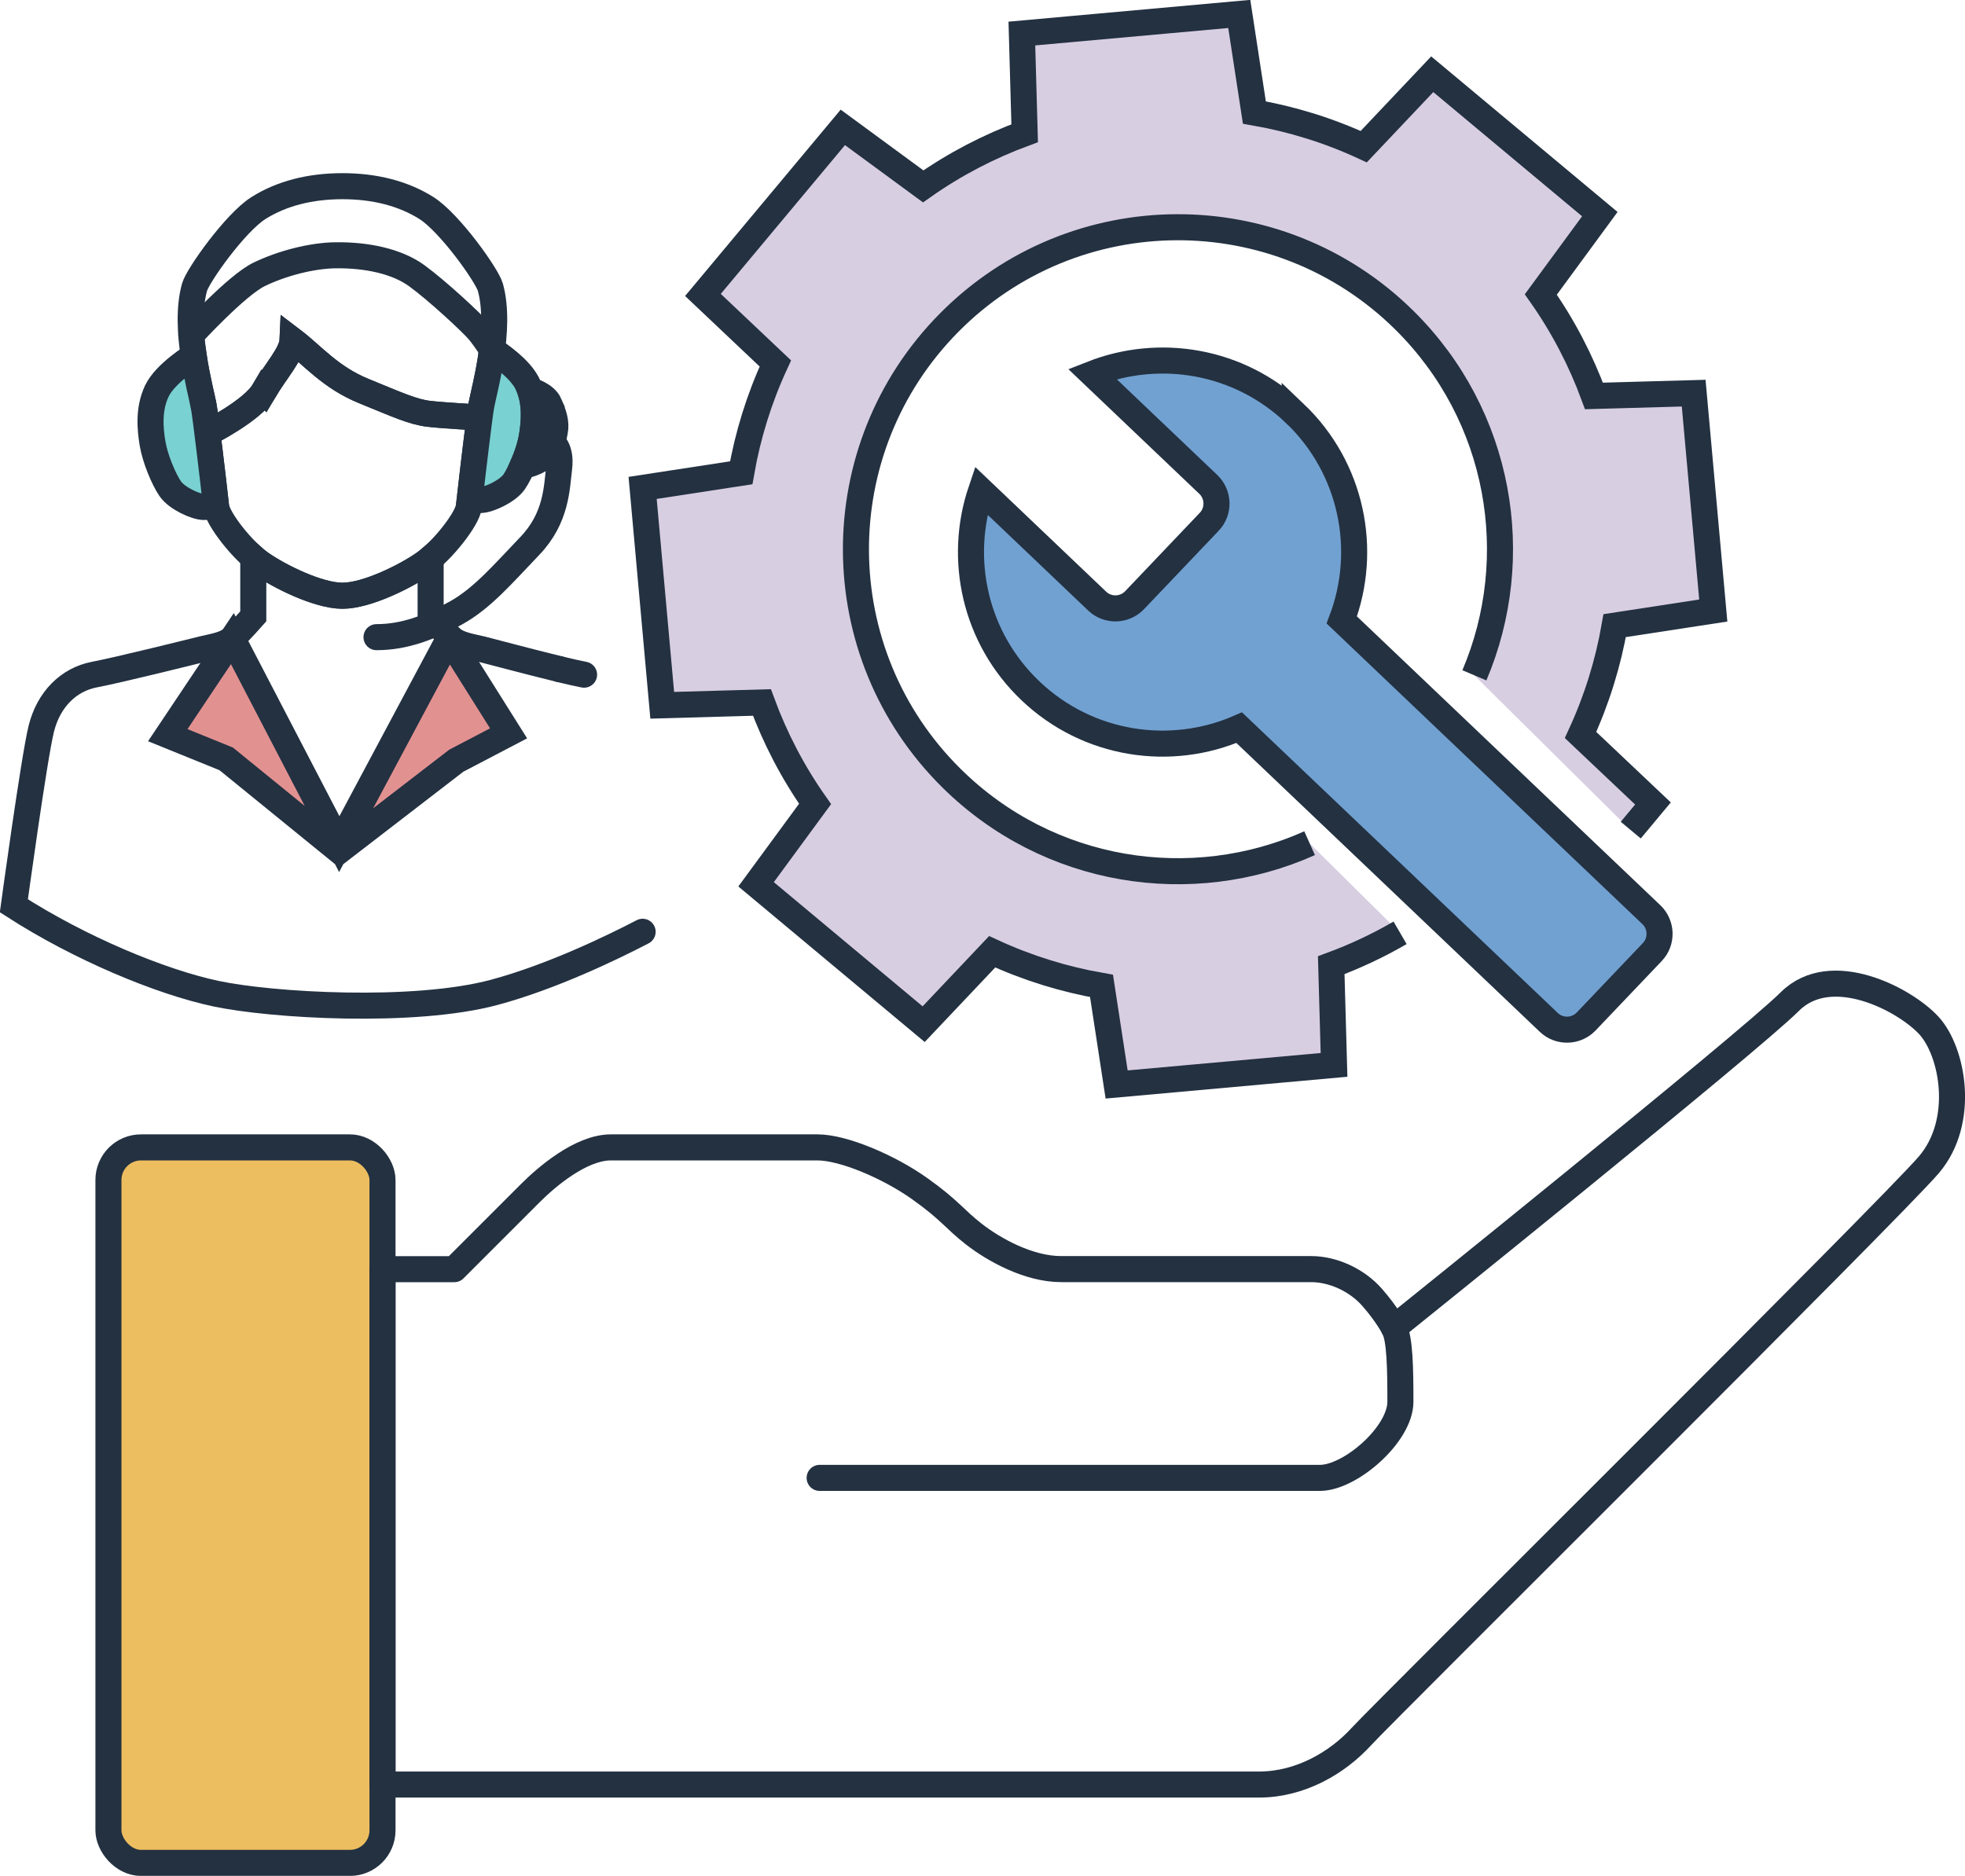
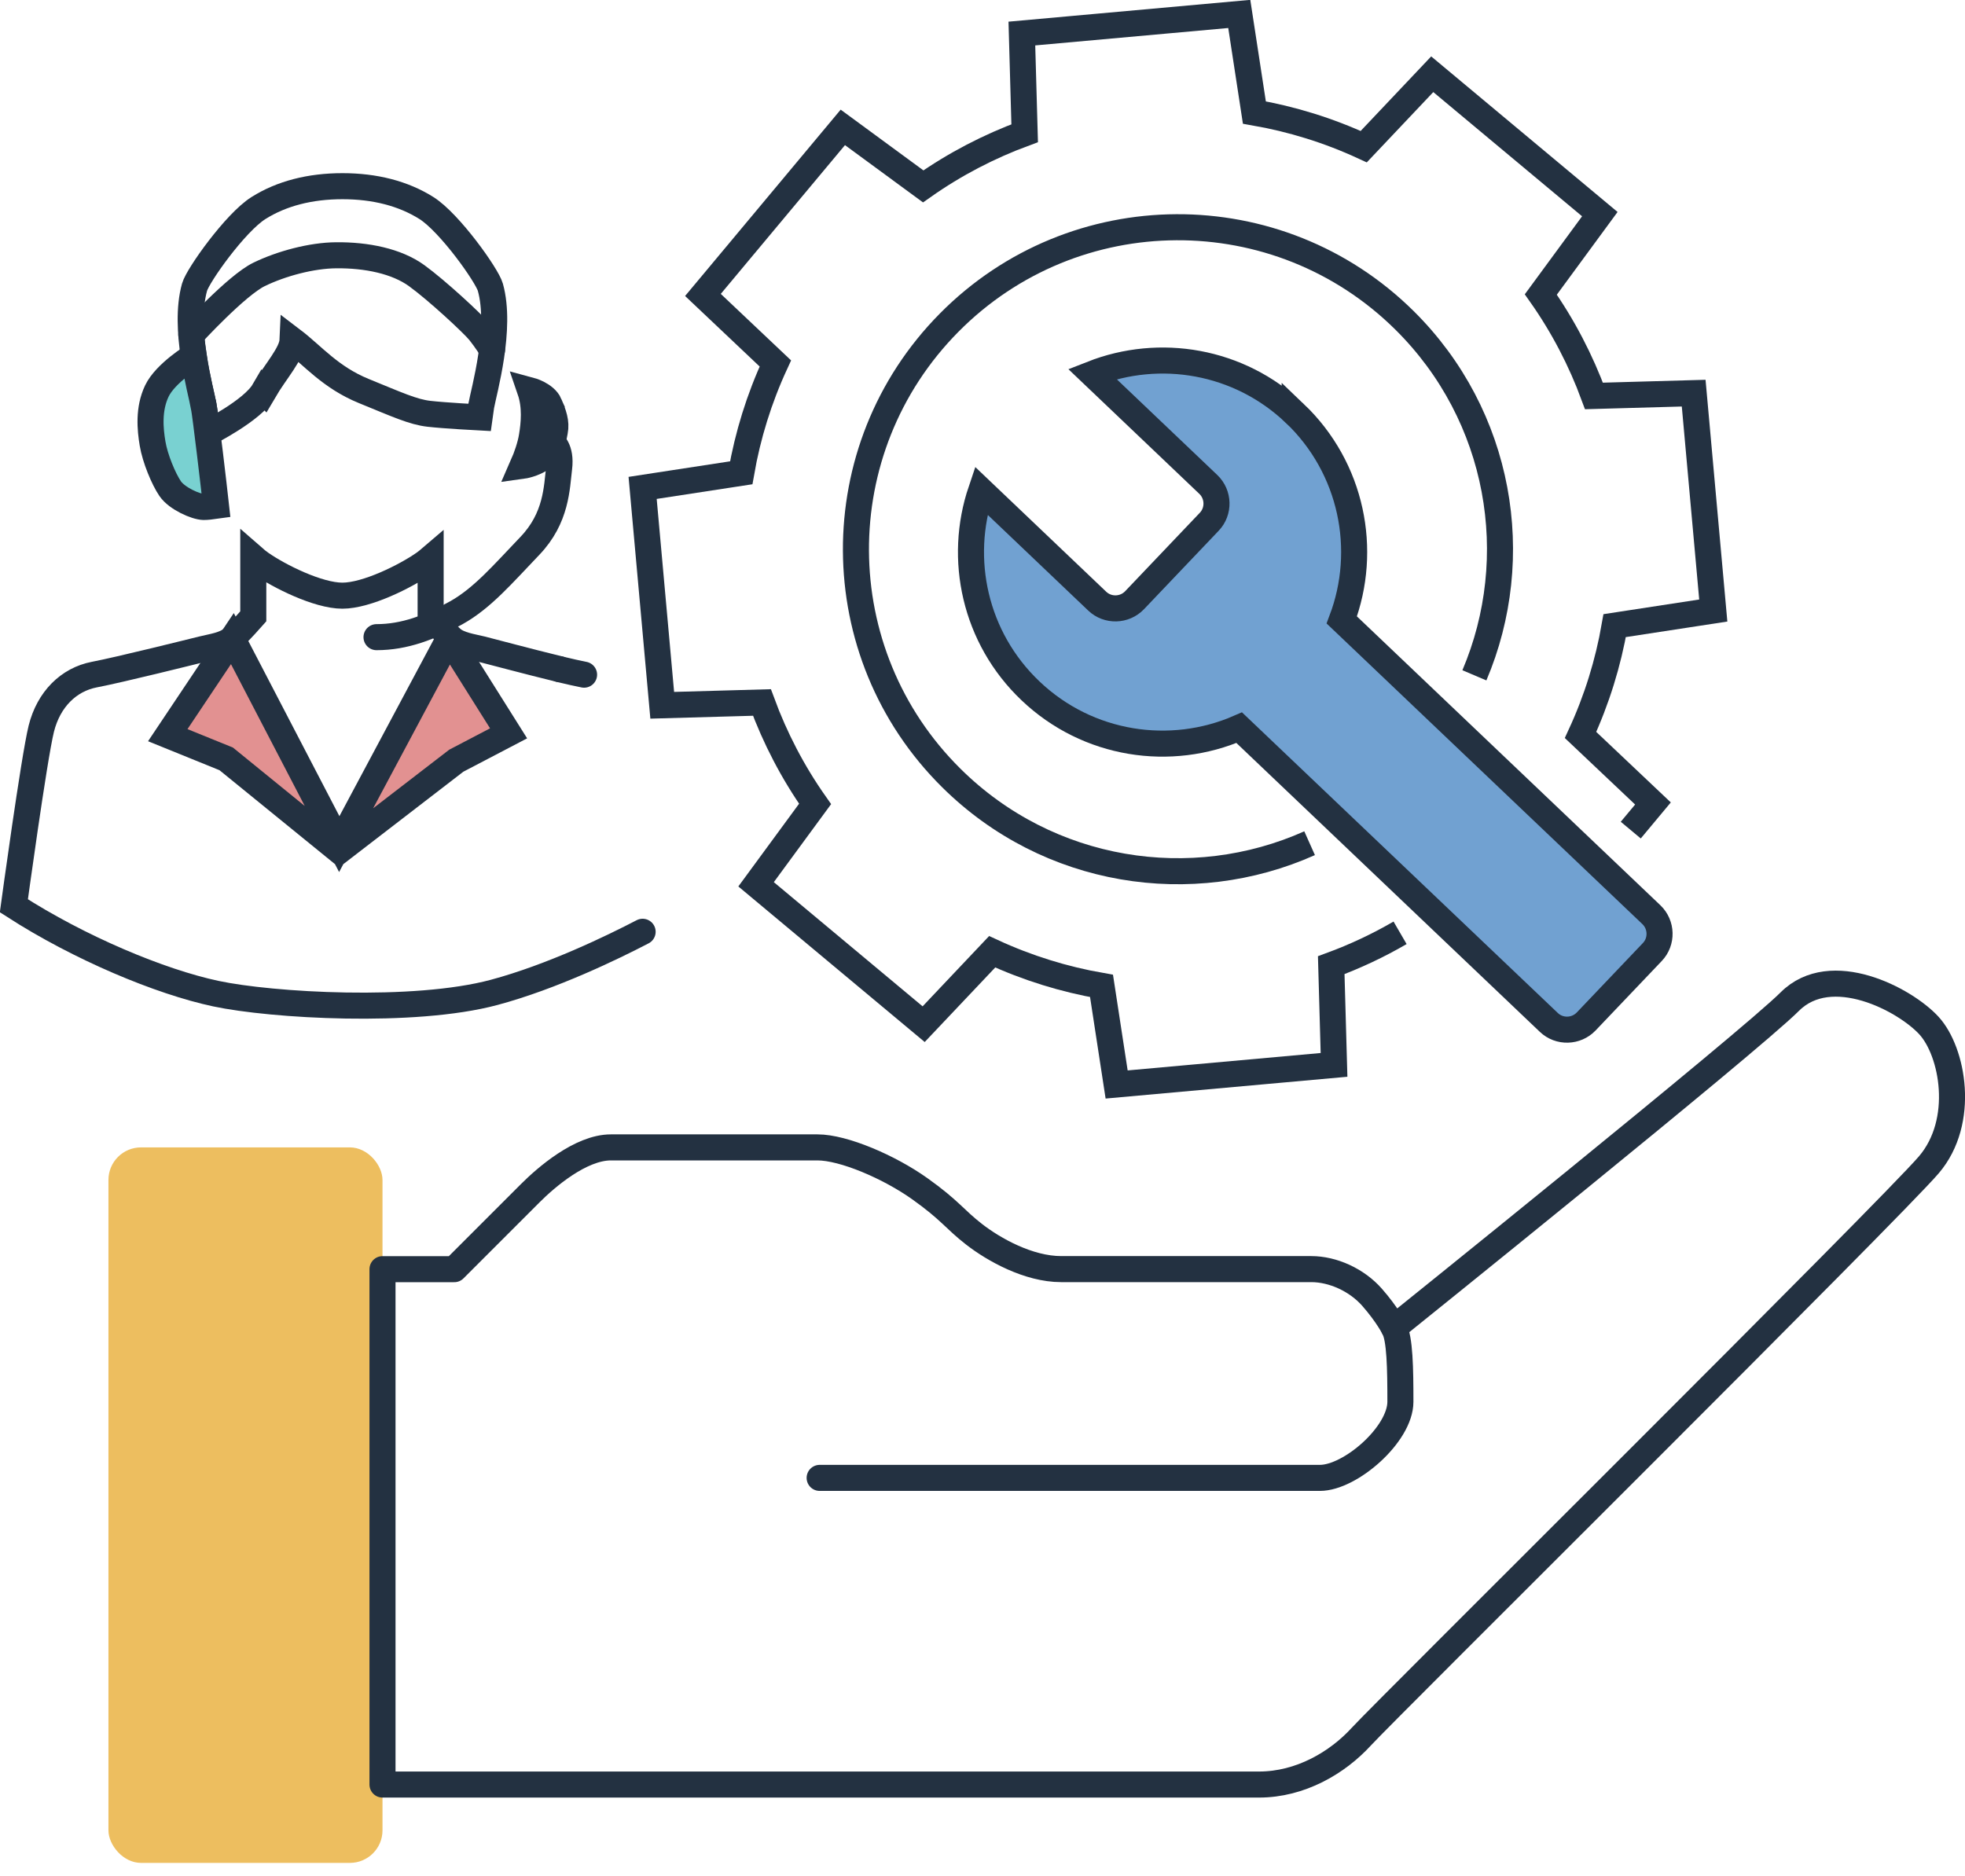
<svg xmlns="http://www.w3.org/2000/svg" id="_レイヤー_2" viewBox="0 0 301.71 288.05">
  <defs>
    <style>.cls-1{stroke-linejoin:round;}.cls-1,.cls-2{stroke-linecap:round;}.cls-1,.cls-2,.cls-3,.cls-4,.cls-5,.cls-6{stroke:#233141;stroke-width:4px;}.cls-1,.cls-2,.cls-5{fill:none;}.cls-7{fill:#d8cee1;}.cls-2,.cls-3,.cls-4,.cls-5,.cls-6{stroke-miterlimit:10;}.cls-3{fill:#79d1d1;}.cls-8{fill:#edbe5f;}.cls-4{fill:#e29191;}.cls-6{fill:#71a1d1;}</style>
  </defs>
  <g id="trace">
    <rect class="cls-8" x="16.65" y="176.19" width="42.08" height="109.87" rx="5" ry="5" />
-     <rect class="cls-5" x="16.65" y="176.19" width="42.08" height="109.87" rx="5" ry="5" />
    <path class="cls-1" d="M58.73,194.89h11.02l11.69-11.69c2.34-2.34,7.68-7.01,12.36-7.01h31.72c4.01,0,11.02,3.01,15.7,6.34s5.34,4.68,8.35,7.01c3.01,2.34,8.35,5.34,13.36,5.34h38.4c3.34,0,7.01,1.67,9.35,4.34s3.34,4.68,3.34,4.68c0,0,54.43-43.75,60.78-50.09s17.7-.33,21.37,3.67,5.68,14.69,0,21.37c-5.68,6.68-83.49,83.82-87.16,87.83s-9.35,7.35-15.7,7.35H58.73v-79.14Z" />
    <path class="cls-1" d="M125.85,226.94h76.81c4.68,0,12.36-6.68,12.36-11.69s-.07-9.8-1-11.35" />
-     <path class="cls-7" d="M236.58,45.23l9.06-12.34-25.73-21.48-10.52,11.12c-5.41-2.5-11.05-4.24-16.79-5.24l-2.32-15.14-33.38,3.01.43,15.31c-5.46,2.01-10.71,4.73-15.58,8.16l-12.34-9.06-21.48,25.73,11.12,10.52c-2.5,5.41-4.24,11.05-5.24,16.79l-15.14,2.32,3.01,33.38,15.31-.43c2.01,5.46,4.73,10.71,8.16,15.58l-9.06,12.34,25.73,21.48,10.52-11.12c5.41,2.5,11.05,4.24,16.79,5.24l2.32,15.14,33.38-3.01-.43-15.31c3.64-1.34,7.18-3,10.57-4.97l-13.9-13.76c-18.09,8.09-40.07,4.78-55-10-19.41-19.21-19.56-50.52-.35-69.93,19.21-19.41,50.52-19.56,69.93-.35,14.82,14.68,18.41,36.41,10.72,54.5l24.01,23.77,3.41-4.09-11.12-10.52c2.5-5.41,4.24-11.05,5.24-16.79l15.14-2.32-3.01-33.38-15.31.43c-2.01-5.46-4.73-10.71-8.16-15.58Z" />
    <path class="cls-5" d="M201.08,129.48c-18.09,8.09-40.07,4.78-55-10-19.41-19.21-19.56-50.52-.35-69.93,19.21-19.41,50.52-19.56,69.93-.35,14.82,14.68,18.41,36.41,10.72,54.5" />
    <path class="cls-5" d="M250.39,127.47l3.41-4.09-11.12-10.52c2.5-5.41,4.24-11.05,5.24-16.79l15.14-2.32-3.01-33.38-15.31.43c-2.01-5.46-4.73-10.71-8.16-15.58l9.06-12.34-25.73-21.48-10.52,11.12c-5.41-2.5-11.05-4.24-16.79-5.24l-2.32-15.14-33.38,3.01.43,15.31c-5.46,2.01-10.71,4.73-15.58,8.16l-12.34-9.06-21.48,25.73,11.12,10.52c-2.5,5.41-4.24,11.05-5.24,16.79l-15.14,2.32,3.01,33.38,15.31-.43c2.01,5.46,4.73,10.71,8.16,15.58l-9.06,12.34,25.73,21.48,10.52-11.12c5.41,2.5,11.05,4.24,16.79,5.24l2.32,15.14,33.38-3.01-.43-15.31c3.64-1.34,7.18-3,10.57-4.97" />
    <path class="cls-6" d="M198.79,63.47c-8.57-8.16-20.76-10.12-31.09-6.06l17.83,16.98c1.61,1.54,1.68,4.12.14,5.73l-11.47,12.05c-1.54,1.61-4.12,1.68-5.73.14l-17.83-16.98c-3.56,10.51-.99,22.6,7.58,30.75,8.83,8.41,21.53,10.25,32.05,5.66l47.54,45.26c1.61,1.54,4.19,1.47,5.73-.14l10.16-10.67c1.54-1.61,1.47-4.19-.14-5.73l-47.54-45.26c4.06-10.73,1.6-23.32-7.23-31.74Z" />
-     <path class="cls-2" d="M73.63,64.11s-5.35-.28-7.78-.56c-2.43-.28-4.86-1.4-10-3.5s-7.85-5.47-10.93-7.8c-.09,2.06-2.62,4.77-4.39,7.8-1.78,3.04-8.68,6.48-8.68,6.48h0c.49,3.9,1.11,9.23,1.33,11.22.22,1.95,4.08,6.83,6.89,8.79,2.8,1.96,8.78,4.95,12.52,4.95s9.72-2.99,12.52-4.95c2.8-1.96,6.67-6.84,6.89-8.79.27-2.45,1.15-9.97,1.64-13.63h0Z" />
    <path class="cls-2" d="M40.53,60.04c1.78-3.04,4.3-5.75,4.39-7.8,3.08,2.34,5.79,5.7,10.93,7.8s7.57,3.22,10,3.5c2.43.28,7.78.56,7.78.56h0c.11-.81.2-1.44.26-1.78.41-2.29,3.18-11.87,1.4-18.22-.51-1.82-6.26-9.91-9.81-12.15-3.55-2.24-7.93-3.36-12.9-3.36s-9.35,1.12-12.9,3.36c-3.55,2.24-9.3,10.33-9.81,12.15-1.78,6.36.99,15.93,1.4,18.22.11.62.32,2.23.57,4.19h0s6.91-3.44,8.68-6.48Z" />
-     <path class="cls-3" d="M81,58.97c-1.14-2.4-4.58-4.7-5.45-5.26-.5,3.91-1.44,7.36-1.66,8.62-.3,1.66-1.33,10.39-1.77,14.3.63.09,1.26.16,1.69.15,1.21-.02,4.11-1.31,5.14-2.8,1.03-1.5,2.34-4.67,2.71-6.92s.65-5.33-.65-8.08Z" />
    <path class="cls-3" d="M31.27,62.33c-.21-1.16-1.01-4.17-1.53-7.68h0s-4.35,2.64-5.66,5.4c-1.31,2.76-1.03,5.84-.65,8.08.37,2.24,1.68,5.42,2.71,6.92,1.03,1.5,3.93,2.78,5.14,2.8.47,0,1.19-.08,1.89-.18-.34-3.09-1.56-13.5-1.89-15.33Z" />
    <path class="cls-2" d="M85.91,102.75c-4.62-1.12-10.76-2.77-11.93-3.06-1.54-.38-3.51-.63-4.63-1.64-1.12-1.01-3.23-3.4-3.23-3.4v-8.94c-.35.3-.7.58-1.03.81-2.8,1.96-8.78,4.95-12.52,4.95s-9.72-2.99-12.52-4.95c-.37-.26-.76-.57-1.16-.92v9.05s-2.1,2.39-3.23,3.4c-1.12,1.01-3.09,1.26-4.63,1.64-1.54.38-12.62,3.15-16.55,3.9-3.93.76-7.01,3.78-8.14,8.31-1.12,4.53-4.21,27.19-4.21,27.19,10.09,6.5,22.46,11.67,31.01,13.49s30.39,3.11,42.72-.19c8.88-2.38,18.26-6.94,22.81-9.31" />
    <path class="cls-2" d="M89.68,103.6c-.95-.18-2.28-.49-3.76-.84" />
    <path class="cls-2" d="M29.37,51.41s6.95-7.59,10.4-9.27,8.09-2.91,11.83-2.94c4.67-.05,9.29.89,12.38,3.13s8.64,7.38,9.65,8.64,1.92,2.73,1.92,2.73" />
    <path class="cls-2" d="M84.36,62.05c-.65-1.5-2.97-2.12-2.97-2.12h0c.86,2.5.6,5.15.27,7.13-.22,1.34-.78,3.02-1.42,4.47h0s1.68-.23,3.09-1.25c1.41-1.03,1.58-2.62,1.86-4.03.28-1.41-.19-2.7-.84-4.19Z" />
    <path class="cls-2" d="M84.82,67.97s1.4.9,1.03,3.89-.37,7.66-4.49,11.96-7.29,8.04-11.31,10.28-7.94,3.74-12.24,3.74" />
    <polygon class="cls-4" points="35.68 98.06 52.09 129.62 68.94 98.06 78.09 112.61 70.06 116.81 52.09 130.65 34.73 116.53 25.76 112.89 35.68 98.06" />
  </g>
</svg>